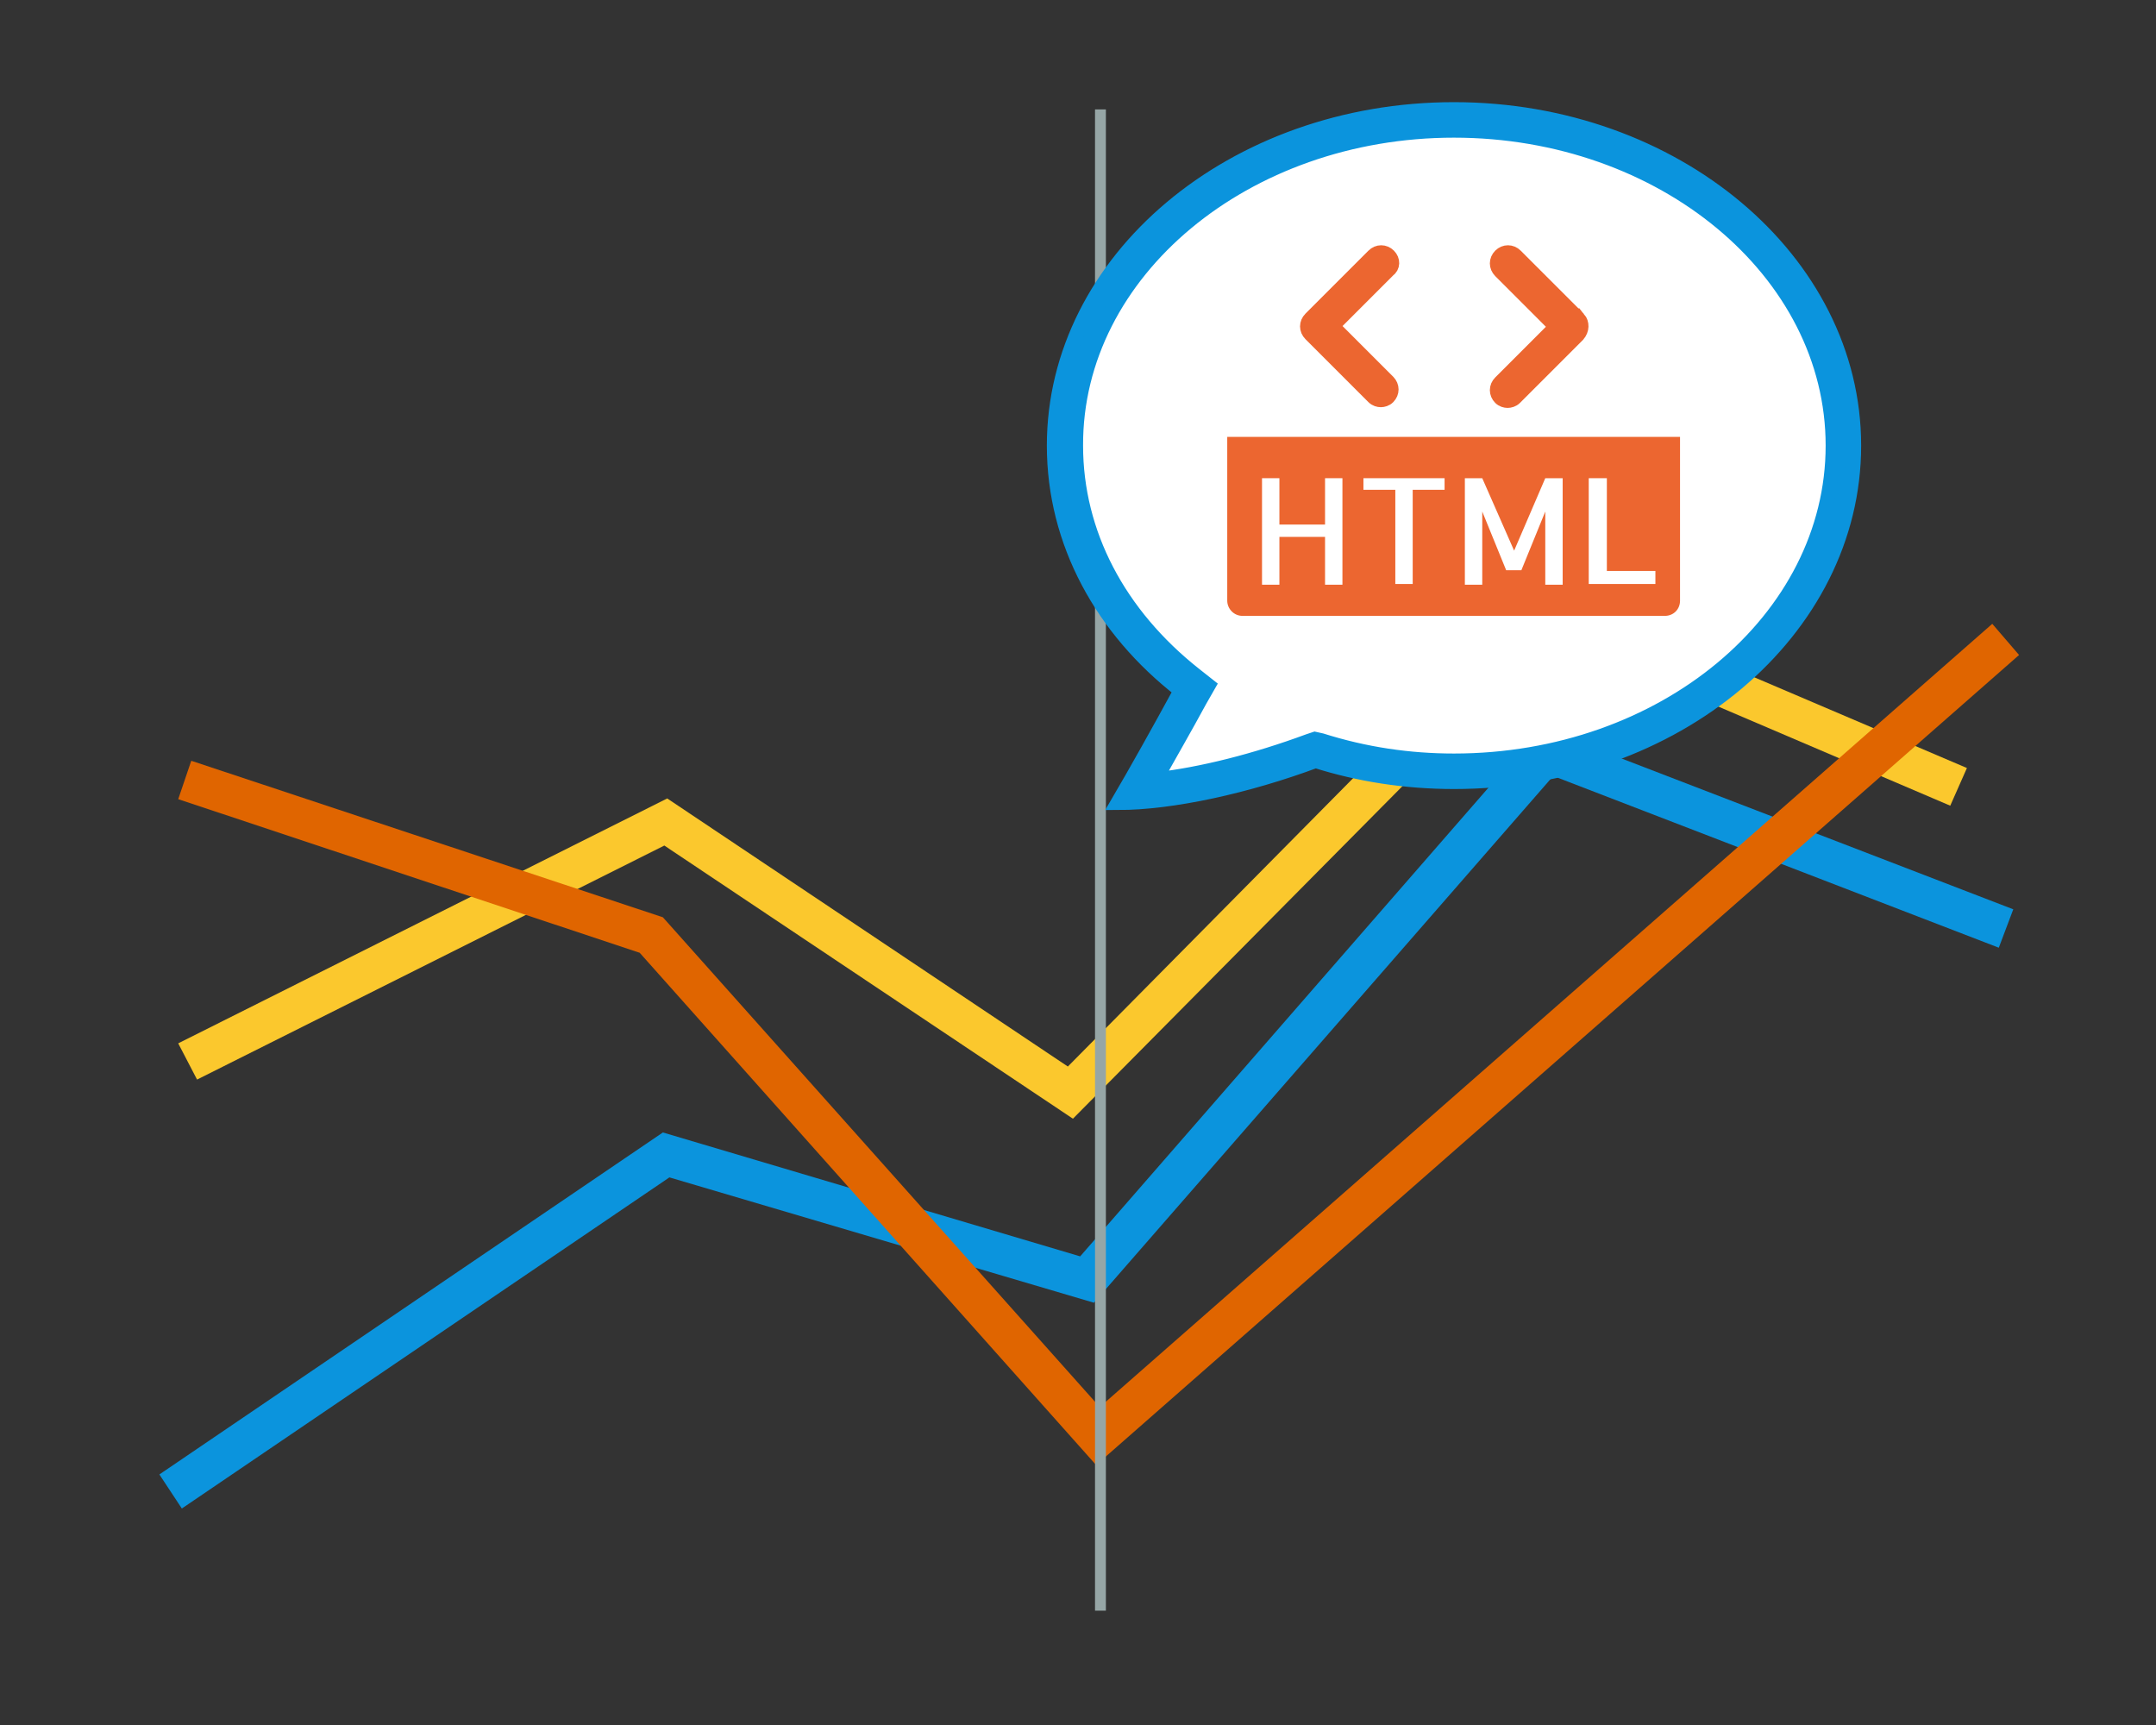
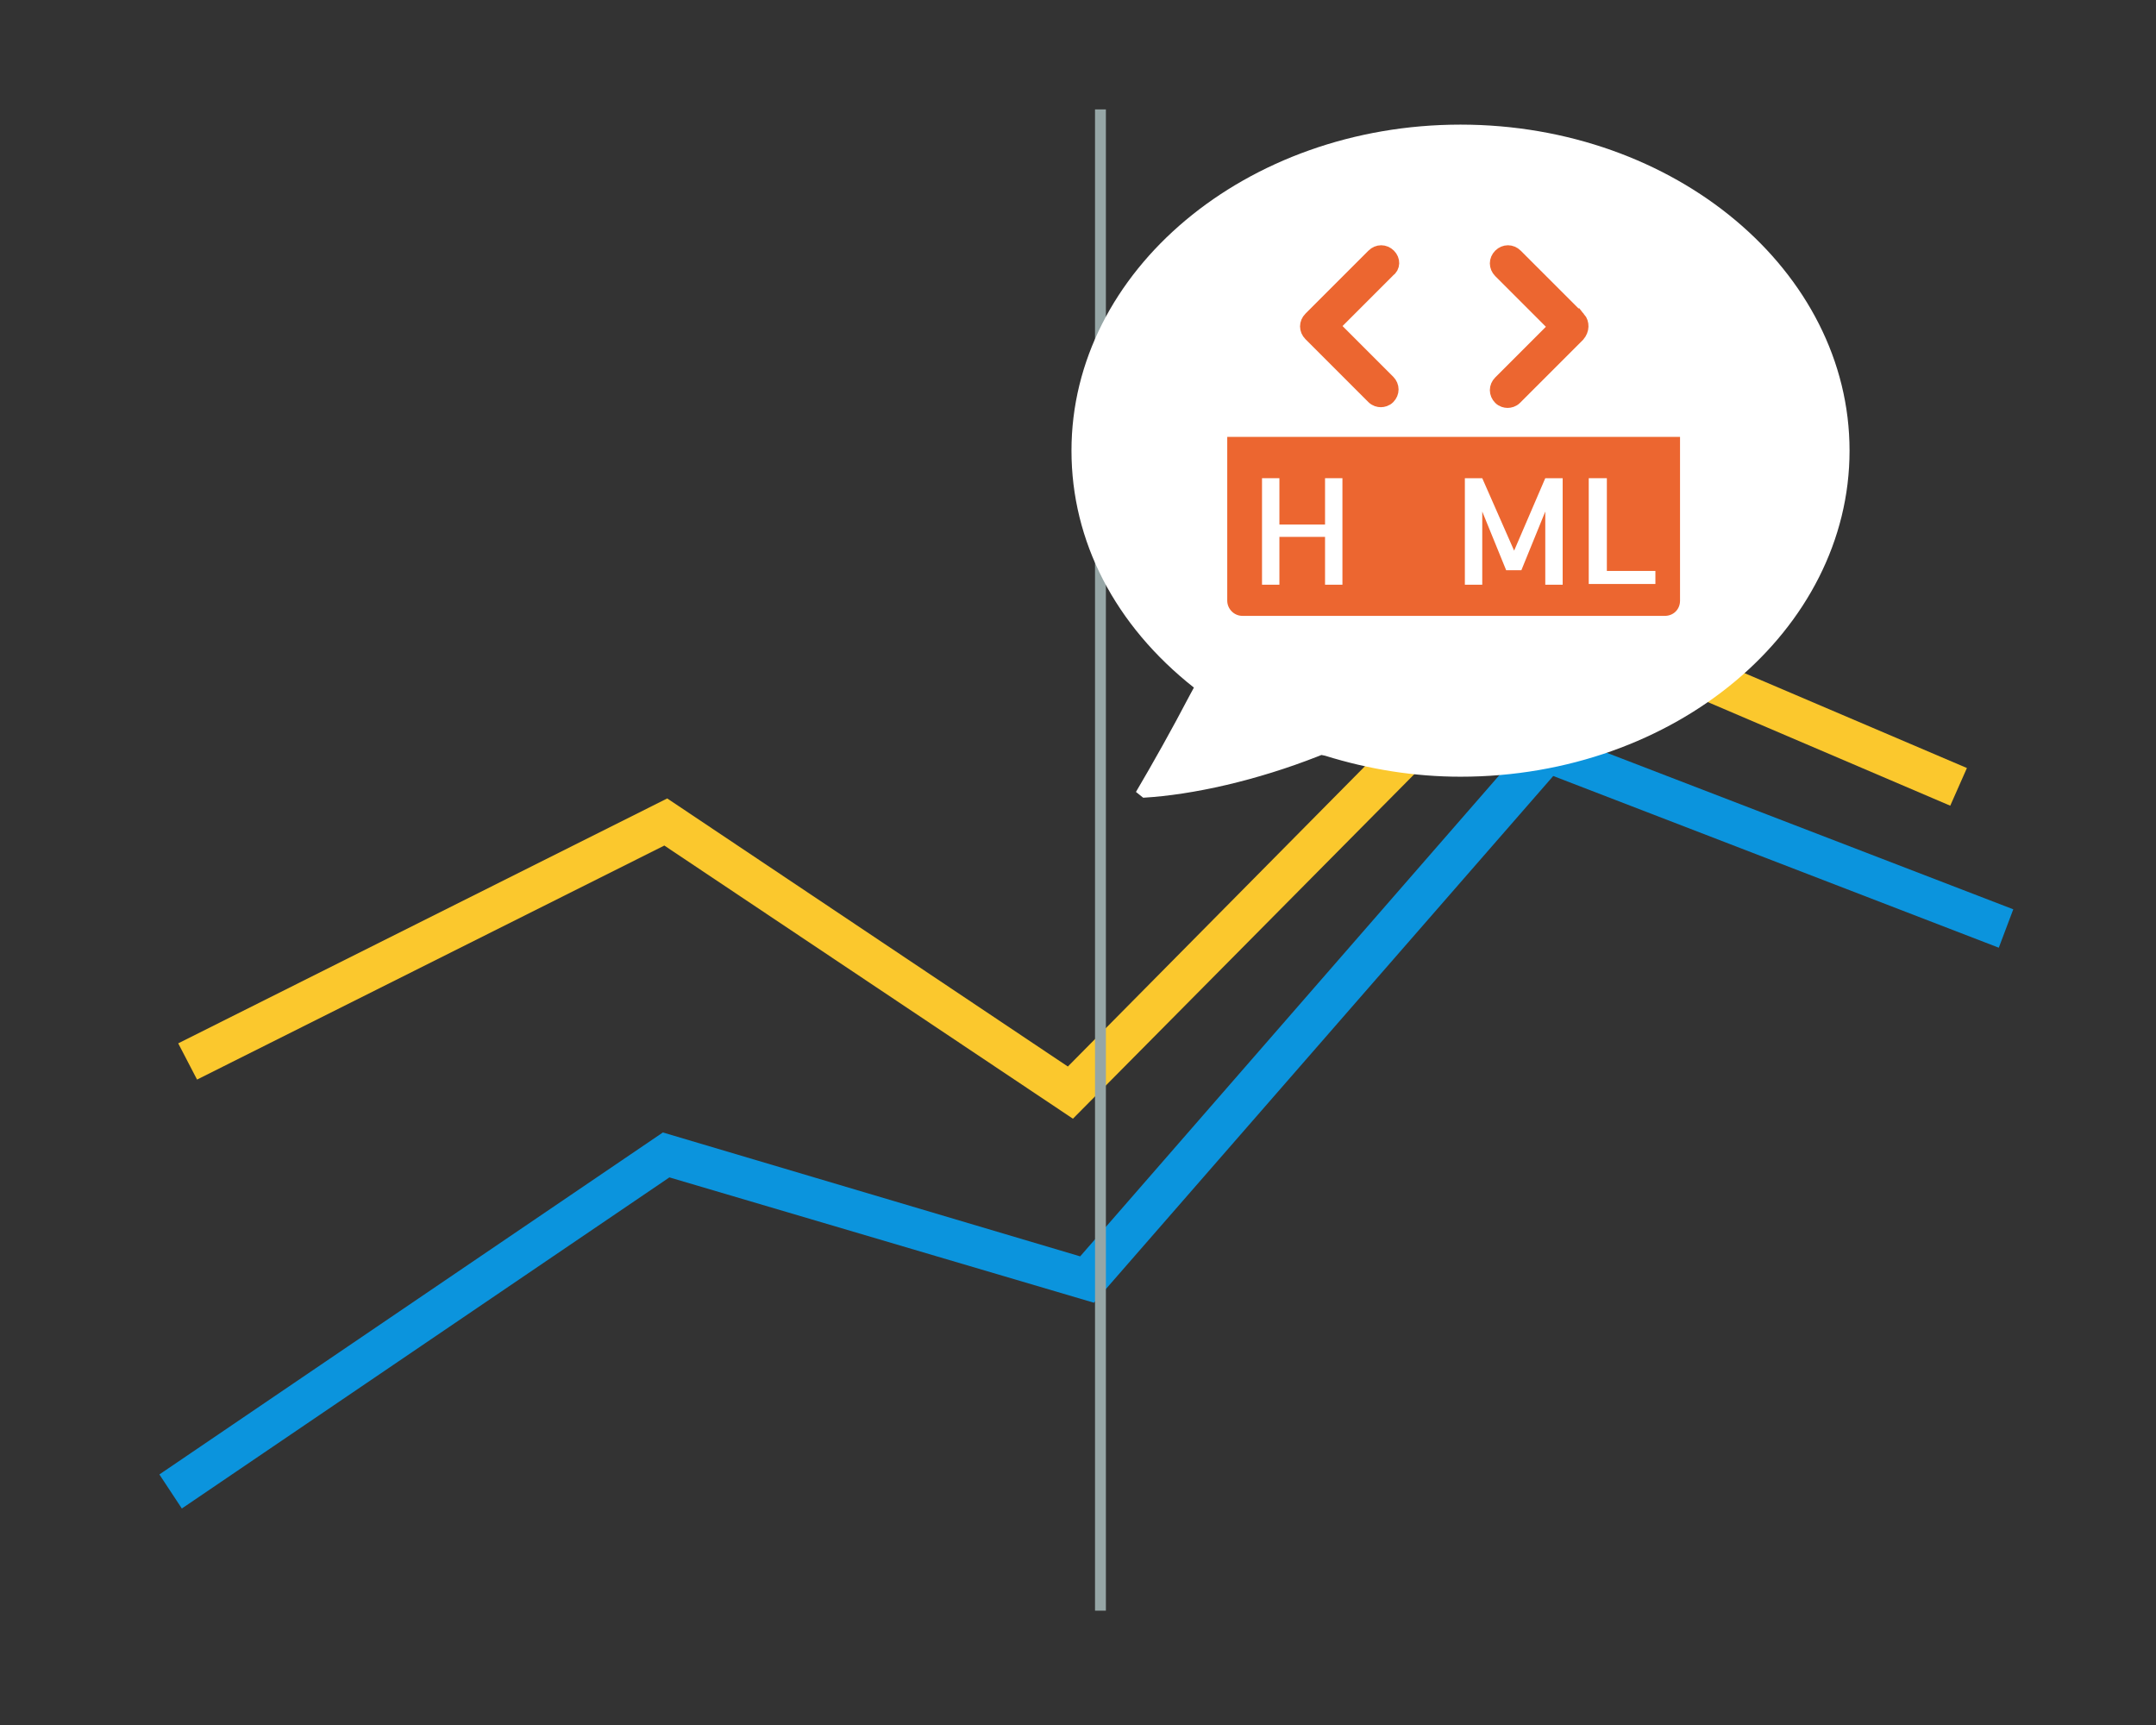
<svg xmlns="http://www.w3.org/2000/svg" width="297.6" height="238.1">
  <rect width="100%" height="100%" fill="#333333" stroke="none" />
  <g>
    <title>background</title>
    <rect fill="none" id="canvas_background" height="402" width="582" y="-1" x="-1" />
  </g>
  <g>
    <title>Layer 1</title>
    <g id="svg_2">
      <polygon id="svg_3" points="22,203.5 91.5,156.3 149.1,173.4 212.7,100.4 277.9,125.5 275.9,130.8 214.4,107.1 151,179.8     92.4,162.5 25.1,208.2   " fill="#0B94DD" />
      <polygon id="svg_4" points="24.6,144 92.1,110.2 147.4,147.2 212.9,81 271.5,106 269.2,111.2 214.2,87.7 148.1,154.4     91.7,116.7 27.2,149   " fill="#FBC82D" />
-       <polygon id="svg_5" points="26.4,105 91.5,126.6 151.8,194.2 275,86.1 278.7,90.4 151.3,202.2 88.3,131.5 24.6,110.3   " fill="#E06500" />
    </g>
    <line stroke-width="1.5" stroke="#96A6A6" id="svg_6" y2="15.1" x2="151.9" y1="222.3" x1="151.9" stroke-miterlimit="10" fill="#000305" />
-     <path id="svg_7" d="m156.8,109.3c2.3,-3.9 5,-8.7 7.4,-13.3l0.6,-1.1l-1,-0.8c-10.9,-8.6 -16.9,-20.2 -16.9,-32.7c0,-24.8 24.1,-45 53.7,-45s53.7,20.2 53.7,45s-24.1,45 -53.7,45c-6.3,0 -12.6,-1 -18.7,-2.9l-0.5,-0.1l-0.5,0.2c-8.4,3.3 -17.2,5.3 -24.1,5.7z" fill="#FFFFFF" />
-     <path stroke="#0b94dd" stroke-width="2" id="svg_8" d="m200.7,18c28.8,0 52.3,19.5 52.3,43.5s-23.4,43.5 -52.3,43.5c-6.2,0 -12.3,-0.9 -18.3,-2.8l-0.9,-0.2l-0.9,0.3c-7.3,2.7 -14.8,4.6 -21.1,5.3c1.9,-3.4 4.1,-7.2 6.1,-10.9l1.2,-2.1l-1.9,-1.5c-10.5,-8.3 -16.4,-19.5 -16.4,-31.6c-0.1,-24 23.4,-43.5 52.2,-43.5m0,-2.9c-30.5,0 -55.2,20.8 -55.2,46.4c0,13.4 6.7,25.4 17.5,33.8c-3.1,5.7 -6.3,11.4 -8.7,15.5c7.5,0 17.9,-2.3 27.3,-5.8c6,1.9 12.4,2.9 19.1,2.9c30.5,0 55.2,-20.8 55.2,-46.4s-24.8,-46.4 -55.2,-46.4l0,0z" fill="#0b94dd" />
+     <path id="svg_7" d="m156.8,109.3c2.3,-3.9 5,-8.7 7.4,-13.3l0.6,-1.1c-10.9,-8.6 -16.9,-20.2 -16.9,-32.7c0,-24.8 24.1,-45 53.7,-45s53.7,20.2 53.7,45s-24.1,45 -53.7,45c-6.3,0 -12.6,-1 -18.7,-2.9l-0.5,-0.1l-0.5,0.2c-8.4,3.3 -17.2,5.3 -24.1,5.7z" fill="#FFFFFF" />
    <g id="svg_9">
      <path id="svg_10" d="m229.8,85l-58.3,0c-1.2,0 -2.1,-1 -2.1,-2.1l0,-22.6l62.5,0l0,22.6c0,1.2 -0.9,2.1 -2.1,2.1z" fill="#EC6630" />
      <g id="svg_11">
        <path id="svg_12" d="m185.3,66l0,14.7l-2.4,0l0,-6.6l-6.3,0l0,6.6l-2.4,0l0,-14.7l2.4,0l0,6.4l6.3,0l0,-6.4l2.4,0z" fill="#FFFFFF" />
-         <path id="svg_13" d="m199.4,66l0,1.6l-4.4,0l0,13l-2.4,0l0,-13l-4.4,0l0,-1.6l11.2,0z" fill="#FFFFFF" />
        <path id="svg_14" d="m213.3,66l2.4,0l0,14.7l-2.4,0l0,-10.1l-3.3,8.1l-2.1,0l-3.3,-8.1l0,10.1l-2.4,0l0,-14.7l2.4,0l4.4,10l4.3,-10z" fill="#FFFFFF" />
        <path id="svg_15" d="m221.8,66l0,12.8l6.7,0l0,1.8l-9.2,0l0,-14.6l2.5,0z" fill="#FFFFFF" />
      </g>
    </g>
    <g id="svg_16">
      <path stroke="#ec6630" stroke-width="2" id="svg_17" d="m191.7,35.3c-0.6,-0.6 -1.5,-0.6 -2.1,0l-8.7,8.7c-0.6,0.6 -0.6,1.5 0,2.1l8.7,8.7c0.3,0.3 0.7,0.4 1,0.4s0.7,-0.1 1,-0.4c0.6,-0.6 0.6,-1.5 0,-2.1l-7.7,-7.7l7.7,-7.7c0.7,-0.5 0.7,-1.4 0.1,-2z" fill="#ec6630" />
      <path stroke="#ec6630" stroke-width="2" id="svg_18" d="m217.9,44l-8.7,-8.7c-0.6,-0.6 -1.5,-0.6 -2.1,0s-0.6,1.5 0,2.1l7.7,7.7l-7.7,7.7c-0.6,0.6 -0.6,1.5 0,2.1c0.3,0.3 0.7,0.4 1,0.4s0.7,-0.1 1,-0.4l8.7,-8.7c0.6,-0.7 0.6,-1.6 0.1,-2.2z" fill="#ec6630" />
    </g>
  </g>
</svg>